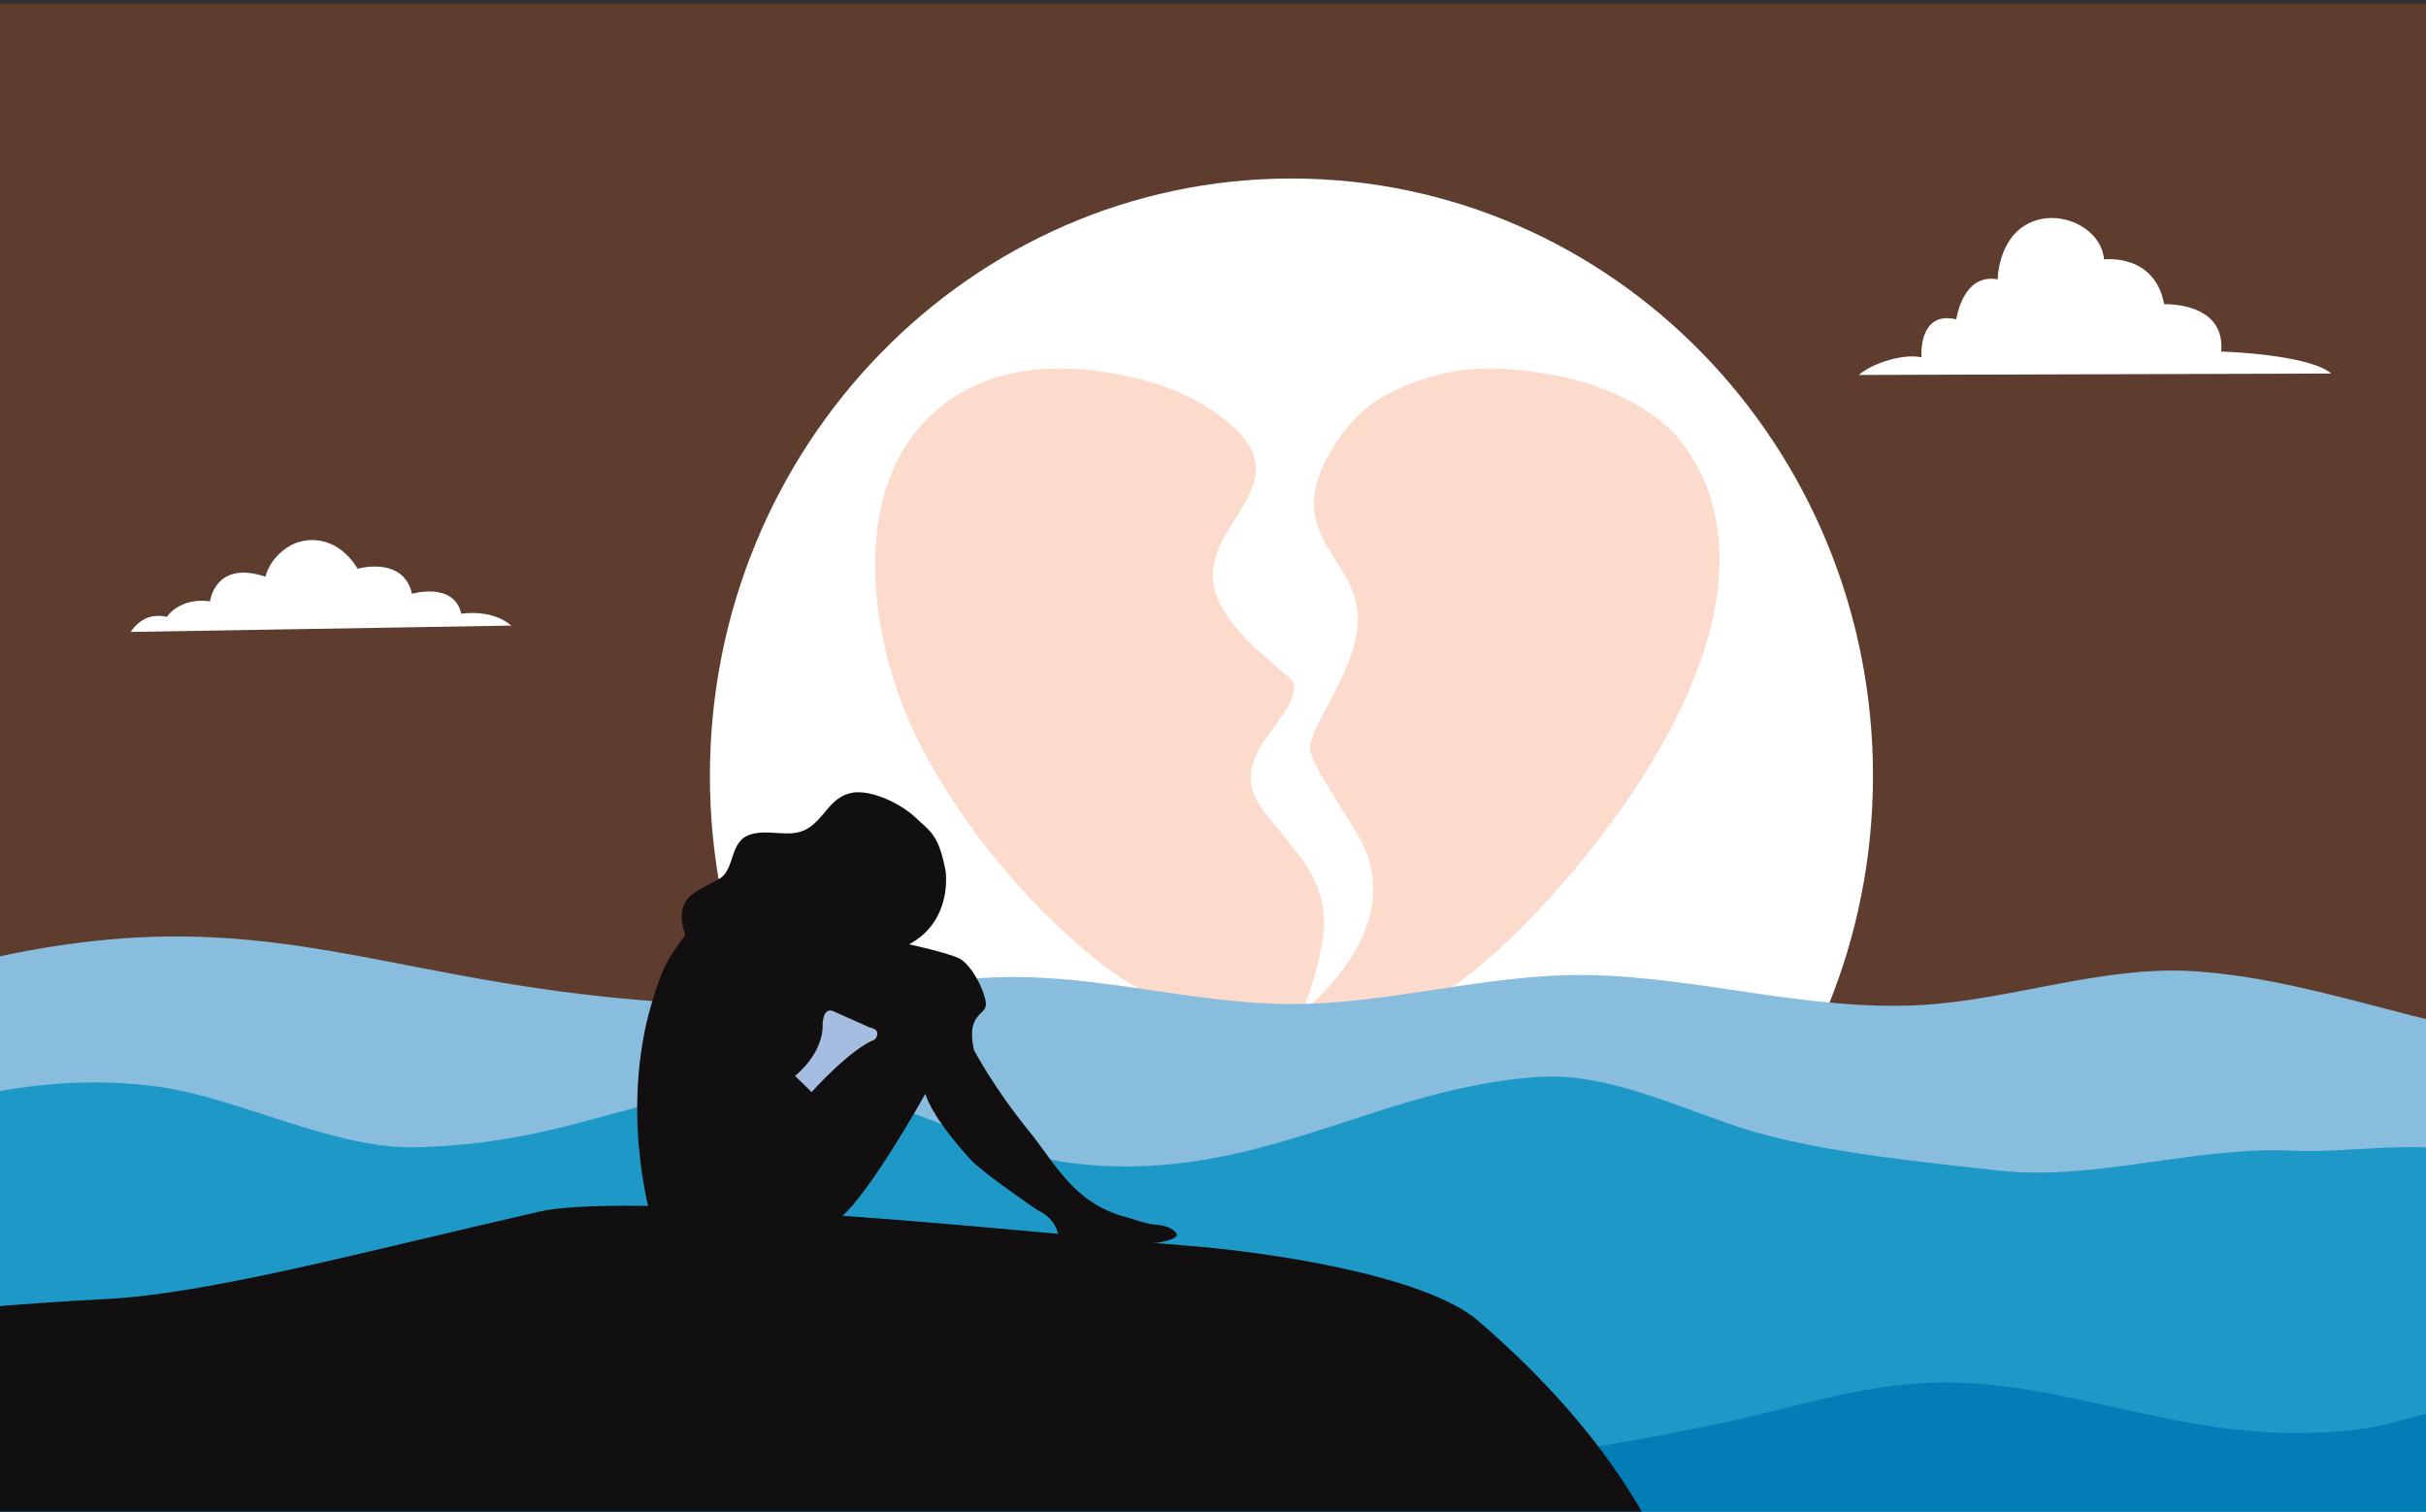
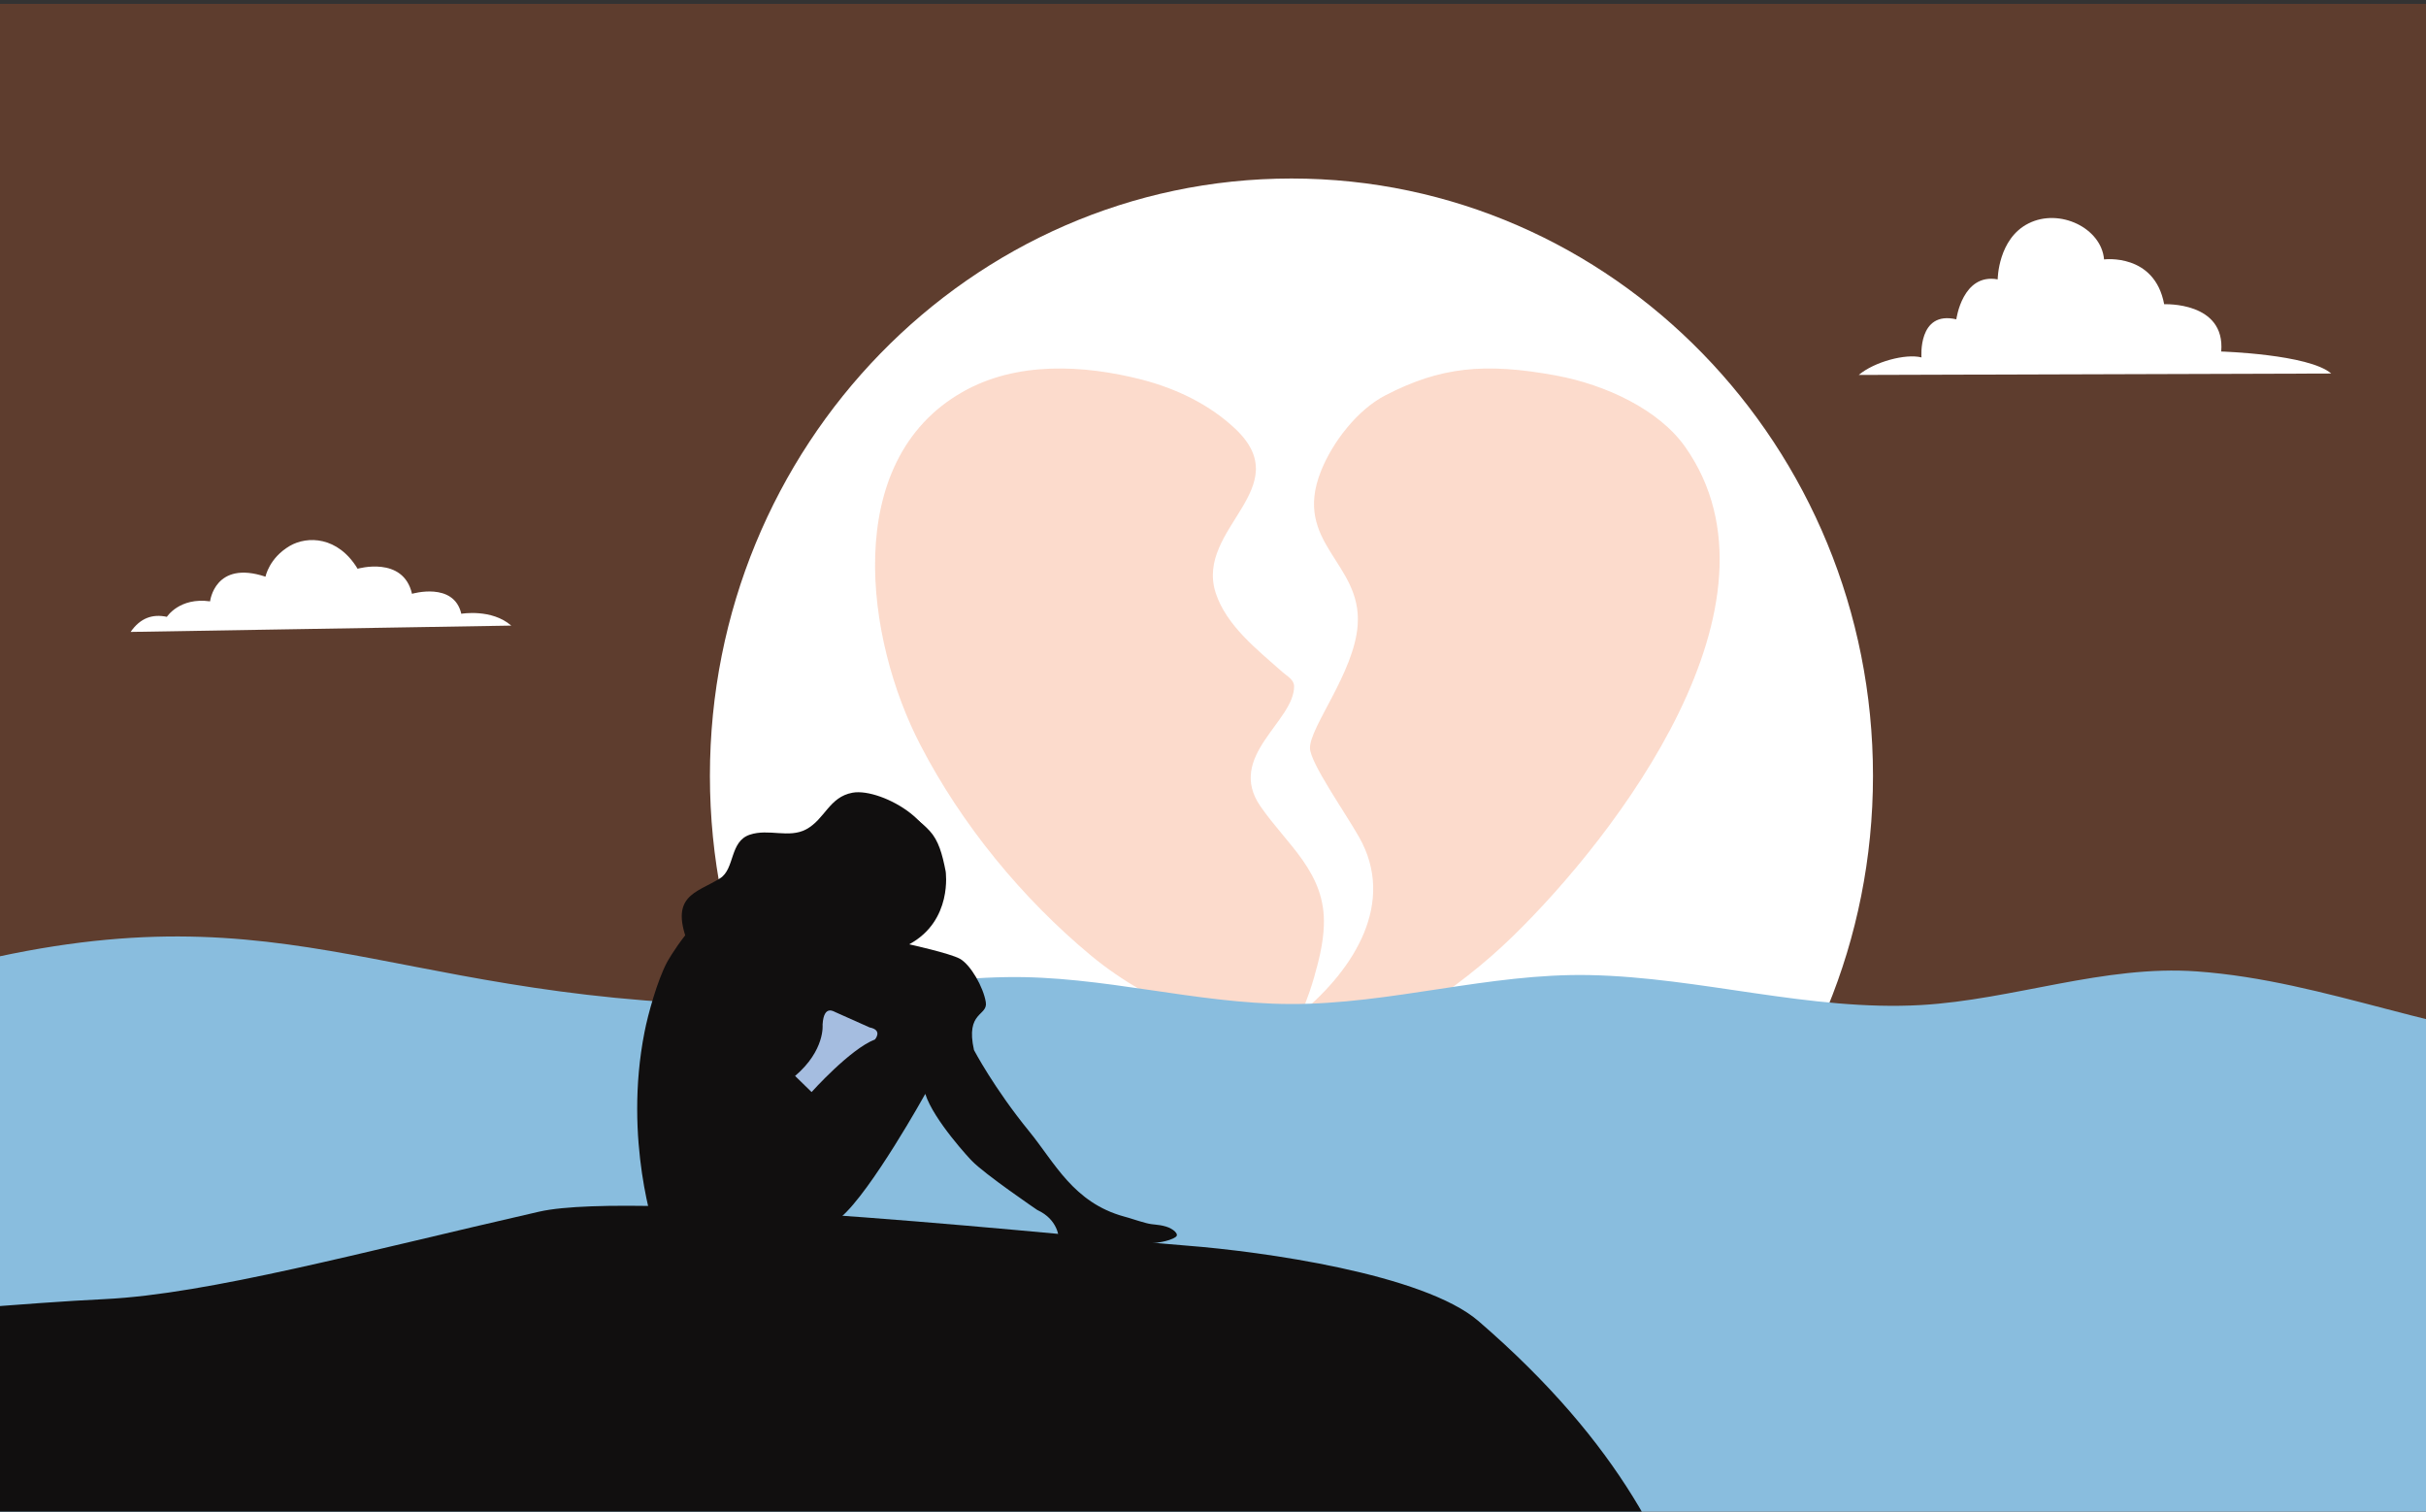
<svg xmlns="http://www.w3.org/2000/svg" xmlns:xlink="http://www.w3.org/1999/xlink" version="1.1" id="Layer_1" x="0px" y="0px" viewBox="0 0 1190.6 741.8" enable-background="new 0 0 1190.6 741.8" xml:space="preserve">
  <rect x="0" y="0" width="1190.6" height="741.8" fill="#333333" stroke="none" />
  <g>
    <g>
      <defs>
        <polygon id="SVGID_1_" points="1195,1.9 -5,1.9 -5,841.9 1195,841.9 1195,1.9    " />
      </defs>
      <clipPath id="SVGID_00000049938041321922178930000011481017334195559864_">
        <use xlink:href="#SVGID_1_" overflow="visible" />
      </clipPath>
      <polygon opacity="0.23" clip-path="url(#SVGID_00000049938041321922178930000011481017334195559864_)" fill-rule="evenodd" clip-rule="evenodd" fill="#F16322" points="    1265.2,-30.2 -46.6,-30.2 -46.6,521.1 1265.2,521.1 1265.2,-30.2   " />
      <path clip-path="url(#SVGID_00000049938041321922178930000011481017334195559864_)" fill-rule="evenodd" clip-rule="evenodd" fill="#FFFFFF" d="    M633.8,87.6c157.5,0,285.4,131.3,285.4,293.1c0,161.8-127.9,293.1-285.4,293.1S348.4,542.5,348.4,380.7    C348.4,219,476.3,87.6,633.8,87.6L633.8,87.6z" />
      <path opacity="0.23" clip-path="url(#SVGID_00000049938041321922178930000011481017334195559864_)" fill-rule="evenodd" clip-rule="evenodd" fill="#F16322" d="    M640.6,525.6c-35-19.2-74-30.8-105.2-56.7c-33.7-28-63.4-64.1-83.7-103.3c-26.9-51.7-39.1-139.2,20.6-173.2    c26.6-15.2,59.5-13.4,88.1-6.1c16.6,4.3,32.9,12,45.6,23.9c31.4,29.3-19.6,49-9.4,80.7c5.3,16.3,20.7,28.1,32.9,39    c2.4,2.1,5.5,3.6,5.6,6.8c0.2,17.3-33.5,34.4-16.5,59c13.1,19,32.1,32.5,31.1,58.5c-0.3,8.8-2.5,17.4-4.9,25.8    c-1.3,4.5-2.8,8.8-4.5,13.2c-0.5,1.3-2.5,4.6-1.5,3.7c25.8-21.5,46.4-54,28.2-86.1c-7.1-12.5-23.9-36.3-24.1-43.6    c-0.3-10.3,21.8-37.2,23.4-60.5c2.2-30.6-32-40.1-18.1-75.3c5.7-14.5,18.1-30.4,31.7-37.4c26.9-13.9,48.6-16.2,83.9-9.7    c24.2,4.5,50.4,16.7,63.3,35.1c53.8,76.6-34,190.8-84.8,240.2C715.1,486.1,679.9,508.4,640.6,525.6L640.6,525.6z" />
      <path clip-path="url(#SVGID_00000049938041321922178930000011481017334195559864_)" fill-rule="evenodd" clip-rule="evenodd" fill="#89BDDE" d="    M-64.7,486.7c185.4-59.2,231.5-4.6,396.2,5.3c54.2,3.3,108.2-11.6,162.4-12.5c47.1-0.8,92.4,13,139.2,13.2    c49.4,0.2,97.5-15.2,147-14.2c54.5,1.1,108.1,17.8,162.7,14.7c45.2-2.6,89.9-19.8,135.4-16.5c63.9,4.6,122.2,32.7,187.3,36    c16.4,0.8,32,3.2,45.4,13.7c99.2,78.2,45.6,402.3-21.4,492.8c-97.9,132.2-491,135.4-627.3,147.4    c-250.1,22.1-592.8,74.9-750.6-173.7c-45.5-71.7-71.5-153.5-71.7-238.7C-160.2,666.5-80.2,572.5-64.7,486.7L-64.7,486.7z" />
-       <path clip-path="url(#SVGID_00000049938041321922178930000011481017334195559864_)" fill-rule="evenodd" clip-rule="evenodd" fill="#1E98C7" d="    M-86.9,557c55.3-15.3,106.4-31.8,164.6-23.7c40.1,5.5,86.2,30.9,127.3,29.7c93-2.6,118.9-40.5,213.7-24.6    c45.4,7.6,68.8,33.4,131.8,34c76.8,0.7,130-38.6,203.9-43.9c38.5-2.7,76.2,19.1,112.6,28.6c34.9,9.1,77.2,13.2,113.5,17.3    c47.9,5.4,96.8-12.2,145.6-9.7c30.8,1.6,80.3-9.5,107.4,9.6c61.4,43.3,40.2,215.2,33,277.6c-6.3,54.8-12.6,131.4-59.7,168.2    c-82.3,64.3-214.4,73.3-311.8,87c-275.8,38.7-922.3,44.1-1040.9-283.8C-177.6,735.5-127,640.2-86.9,557L-86.9,557z" />
-       <path clip-path="url(#SVGID_00000049938041321922178930000011481017334195559864_)" fill-rule="evenodd" clip-rule="evenodd" fill="#027DB5" d="    M-62.2,717.6c120.2-47,174.9-0.8,285.5-11c66.5-6.1,127.1-36.6,195.4-32.3c67.8,4.2,130.9,35.4,198.6,42.8    c76.4,8.4,152.3-3,227-18.6c32.2-6.7,65-17.7,98-19.7c73.9-4.6,132.5,34.3,219.1,22.1c19.2-2.7,67-21.8,85.1-10.1    c35.1,22.8,37.7,85.1,37.9,121.3c0.4,57.8,2.2,218.2-44.2,258.7c-93.6,81.6-322,58.6-429.7,56.5c-116-2.3-232.6-7.2-348.6-6.8    c-141.9,0.6-279.7,13.6-421.7,0.1C-200.7,1097.7-137.4,921.4-62.2,717.6L-62.2,717.6z" />
      <path clip-path="url(#SVGID_00000049938041321922178930000011481017334195559864_)" fill-rule="evenodd" clip-rule="evenodd" fill="#110F0F" d="    M-295.3,656.7c130.7,1.3,269.7-15.5,346.9-19.2c50.7-2.5,125.8-23,213-42.9c48.7-11.1,271,13,318.2,16.7    c36.1,2.8,115.9,13.8,142.8,37c141.9,122.5,94.5,214.7,155.7,258.4c65.8,47.1,116.8,112.7,105,267.6c-1,13.7-50.1,9.4-139.1,6.2    c-119.8-4.4-447.9-10-561.4-12c-213.4-3.7-60.4-21.8-273.9-20c-69.7,0.6-141.6,12.7-211.2,5.8c-26.3-2.6-68.2-6-87.2-28.3    C-334.4,1069.9-311.1,716.7-295.3,656.7L-295.3,656.7z" />
      <path clip-path="url(#SVGID_00000049938041321922178930000011481017334195559864_)" fill-rule="evenodd" clip-rule="evenodd" fill="#FFFFFF" d="    M912.2,184c7.7-6.5,23.2-10.6,30.8-8.6c0,0-1.9-23.1,17.1-18.7c0,0,3-22.8,20.3-19.6c0,0,0.1-20,15.2-27.5    c15.2-7.6,35.7,2.3,37,17.7c0,0,24.8-3.2,29.5,22c0,0,30.1-1.4,28,23.2c0,0,43,1.3,54,10.8L912.2,184L912.2,184z" />
      <path clip-path="url(#SVGID_00000049938041321922178930000011481017334195559864_)" fill-rule="evenodd" clip-rule="evenodd" fill="#FFFFFF" d="    M64.1,310.1c4.8-6.9,10.8-8.9,17.8-7.4c0,0,6.2-9.7,21.2-7.6c0,0,2.3-20.4,27.2-12.1c0,0,1.7-9.1,11.9-15.1    c8.6-5,23.6-4.8,33.3,11.2c0,0,22.4-6.5,26.7,12.3c0,0,20.5-6.1,24.2,9.8c0,0,14.9-2.6,24.5,5.8L64.1,310.1L64.1,310.1z" />
      <path clip-path="url(#SVGID_00000049938041321922178930000011481017334195559864_)" fill-rule="evenodd" clip-rule="evenodd" fill="#110F0F" d="    M454.1,536.8c0,0-26.6,47.9-41.4,60.5c0,0-7.5,13.7-11.2,21c0,0-63.9,30.7-79.8-13.1c0,0-15.9-45.6-5.4-98.7    c1.7-8.8,6.3-25.3,11-34.2c0,0,13.1-24.2,34.5-36.5c0,0,6.5-1.9,17.4-9.2c0,0,11.5-1.2,35-27.7c0,0,23.6-11.3,42.1,8.9    c4.3,4.7,6.1,11.1,7.8,19.8c0,0,3.6,24.2-17.9,35.8c0,0,20,4.4,24.9,7.1c5.3,3,11.5,13.9,12.7,21.3c1.1,6.9-10.1,4.4-5.8,23.5    c0,0,9.8,18.7,27.1,39.9c12.5,15.3,21.7,35,46.6,41.8c3.1,0.8,5.9,1.9,10.8,3.2c3.8,1,5.6,0.5,9.7,1.7c3.5,1,6.7,3.8,4.8,5.1    c-1.6,1.2-4.6,2-6.6,2.4c-4.4,0.8-4.5,0.5-4.6,0.6c-8,1.1,10.7,3.8,13.5,6.4c0,0,5.8,6.2-18.6,6.6c0,0-13.3,0.7-29.1,0.6    c-7.3,0-10.4-1.4-10.5-1.5c-1.2-0.7-8.2-4.6-1.5-14.6c0,0-0.2-9-10.5-13.7c0,0-25.9-17.6-32.2-24.2    C476.8,569.6,458.2,549.8,454.1,536.8L454.1,536.8z" />
      <path clip-path="url(#SVGID_00000049938041321922178930000011481017334195559864_)" fill-rule="evenodd" clip-rule="evenodd" fill="#A5BDE0" d="    M390.2,528l8.1,7.9c0,0,19-21.2,31.1-25.8c0,0,4-4.6-2.6-5.9c0,0-16.7-7.5-16.8-7.5c-0.2,0.1-5.7-4.3-6.3,6.1    C403.7,502.9,405,515.4,390.2,528L390.2,528z" />
      <path clip-path="url(#SVGID_00000049938041321922178930000011481017334195559864_)" fill-rule="evenodd" clip-rule="evenodd" fill="#110F0F" d="    M338.4,464.7c-10.7-25.5,3.3-26.3,15-33.7c7.3-4.6,4.6-18.1,14.6-21.4c9.3-3.1,19.1,1.9,27.6-2.6c9.3-5,11.3-15.9,22.8-18    c14.5-2.6,49.2,17.6,36.1,35.3c-10.1,13.7-28.9,21.6-44.2,27.5C393.2,458.4,338.4,464.7,338.4,464.7L338.4,464.7z" />
    </g>
  </g>
</svg>